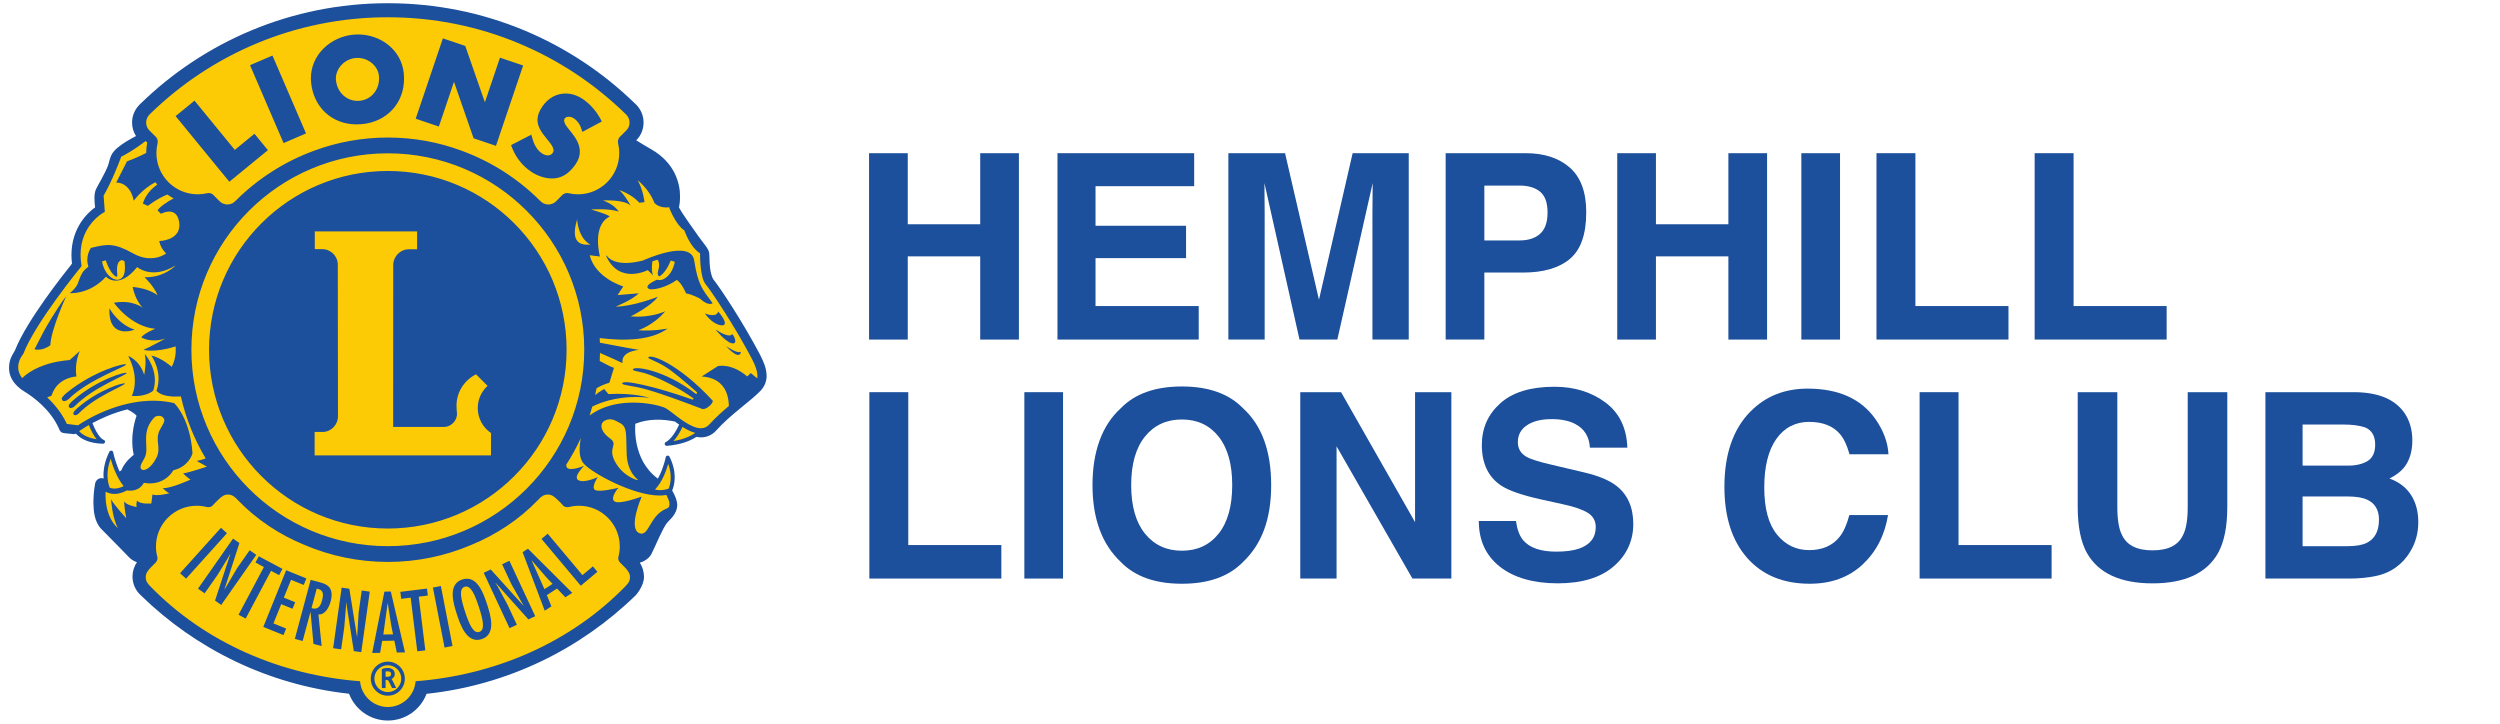
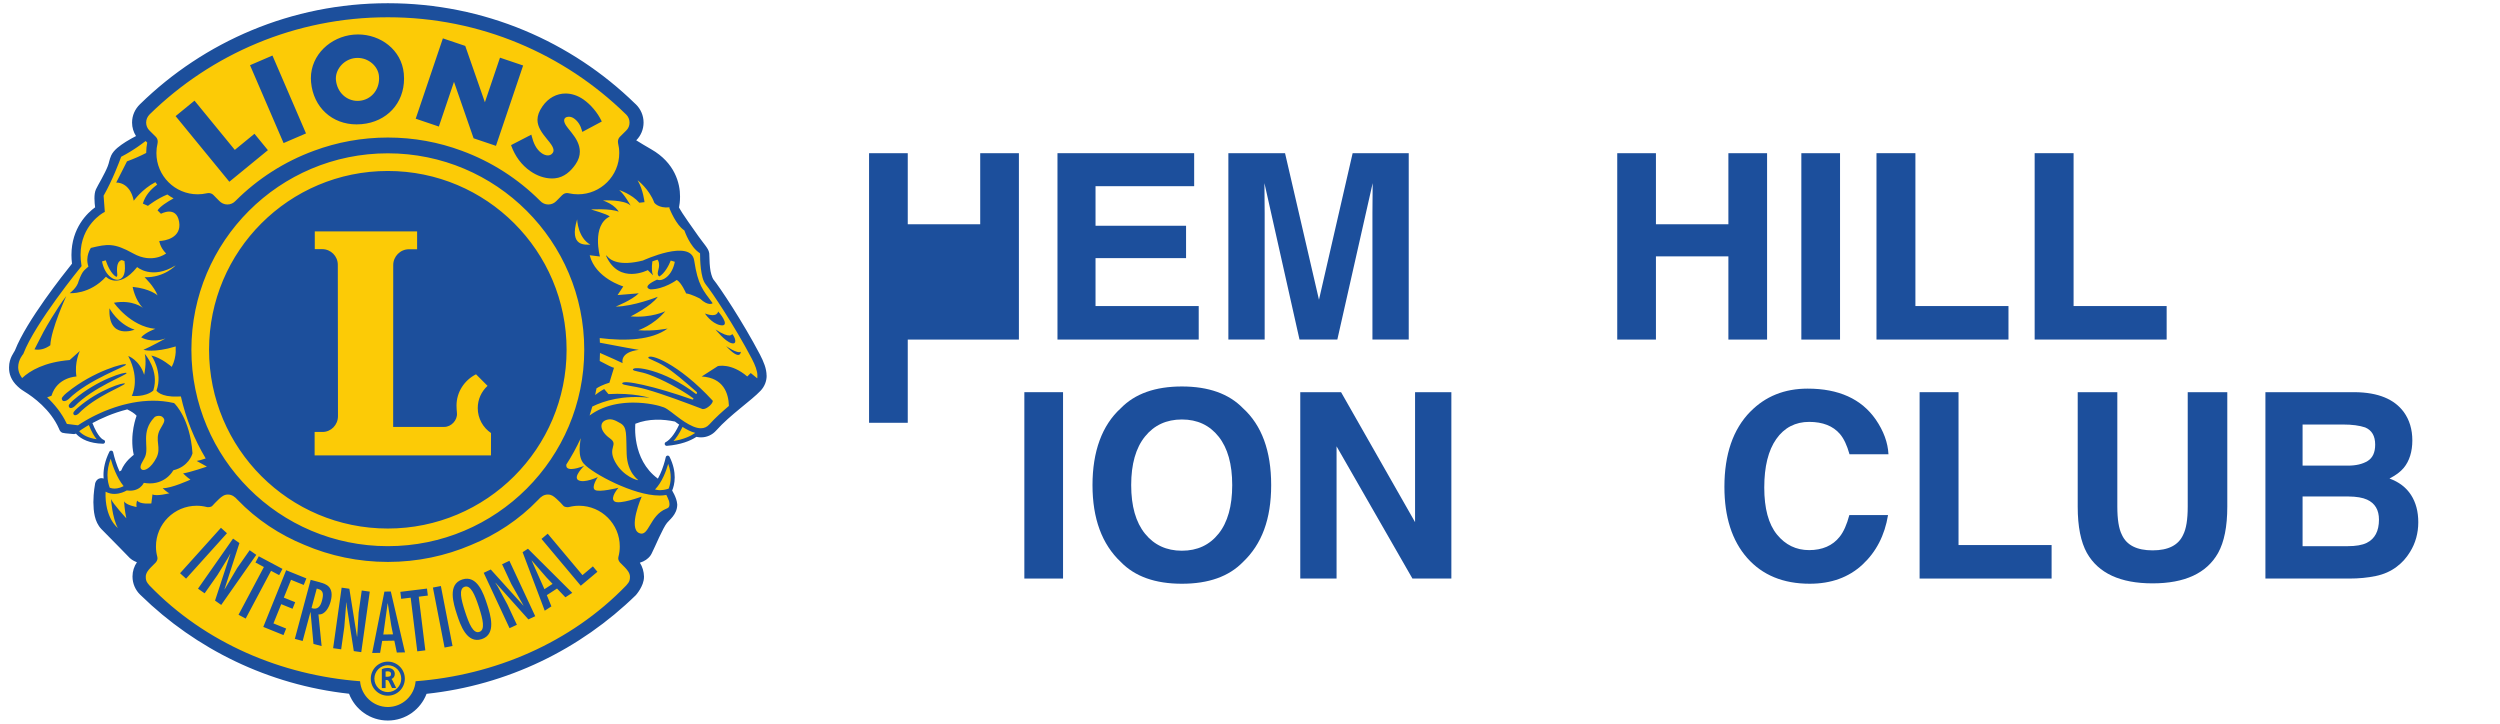
<svg xmlns="http://www.w3.org/2000/svg" id="svg2" viewBox="0 0 1055.13 305.48">
  <defs>
    <clipPath id="clippath">
      <rect x="0" width="327.35" height="305.48" style="fill: none;" />
    </clipPath>
  </defs>
  <g id="g10">
    <g id="g12">
      <g style="clip-path: url(#clippath);">
        <g id="g14">
          <g id="g20">
            <path id="path22" d="M322.75,158.51c-.03-2.56-.99-5.08-2.37-7.82l-.37-.71h0s0,0,0,0h0s-.37-.71-.37-.71c-7.18-13.55-16.57-27.65-19.27-30.96l-.04-.05-.03-.05c-.58-.99-1.19-2.93-1.43-5.15-.28-2.37-.19-4.75-.33-6.04-.16-1.1-.73-1.85-1.55-3.02-.8-1.09-1.83-2.36-2.87-3.82-1.51-2.12-3.12-4.41-4.41-6.25-.63-.91-1.2-1.74-1.62-2.36-.44-.65-.66-.97-.75-1.15-.59-1.03-1.15-1.77-1.4-2.32-.03-.08-.07-.15-.1-.23l-.1-.23.05-.25c.19-.91.42-2.43.42-4.32,0-.05,0-.06,0-.13,0-.04,0-.08,0-.14-.02-5.28-2.12-13.59-11.76-19.08-2.36-1.36-4.47-2.62-6.36-3.8l-.86-.54.73-.71c1.78-1.74,2.86-4.26,2.86-6.82,0-.04,0-.01,0-.1v-.03s0-.01,0-.01c0-2.75-1.14-5.29-2.98-7.06l-.35-.32C240.82,18.29,204.15,2.16,163.76,2.16h.03c-.06,0-.06,0-.11,0h-.05s-.04,0-.04,0c-40.4,0-77.07,16.13-103.88,42.31l-.08.07c-1.94,1.87-3.1,4.4-3.1,7.15v.22c.03,1.82.58,3.58,1.54,5.08l.47.74-.77.4c-1.19.62-2.74,1.45-4.25,2.4-2.5,1.6-4.9,3.33-5.87,5.43-.81,1.86-.75,2.71-1.43,4.45-.61,1.6-1.69,3.69-2.71,5.55-1.02,1.88-1.95,3.48-2.31,4.27-.45,1.03-.54,2.21-.55,3.47,0,1.39.15,2.78.28,3.68l.07.47-.39.28c-3.05,2.22-9.63,8.31-9.66,19.44,0,1.15.07,2.34.22,3.59l.04.33-.21.26c-3.59,4.48-19.12,24.09-23.89,36.23-.27.72-.85,1.39-1.42,2.54-.56,1.12-1.07,2.58-1.08,4.45v.11c0,.07,0,.14,0,.21.01,2.32.75,4.72,3.4,7.2l.95.84.18.13c.15.1.21.16.43.32.25.18.63.44,1.23.81,3.59,2.2,11.13,7.61,14.8,15.95v.03s.02.03.02.03c.03.08.07.19.11.28.19.36.16.43.55.79.32.21.13.1.39.2.32.09.59.12,1.07.18,1.22.15,2.94.28,3.35.31h.21c.17-.03.33-.07.48-.13l.51-.19.37.4c.14.15.25.28.36.39,1.74,1.72,4.89,3.47,10.44,3.61h.02s.05-.02.05-.04h0s-.02-.06-.04-.06l-.89-.49c-.97-.75-2.59-2.58-4.35-7.05l-.26-.66.62-.34c3.6-1.95,8.83-4.34,14.89-5.84l.28-.07.26.13c1.67.82,3.24,1.74,4.2,2.89l.3.36-.17.44s-.43,1.09-.88,2.95c-.44,1.86-.89,4.46-.89,7.4,0,1.8.17,3.73.6,5.69l.11.52-.43.31s-.21.14-.56.44c-.36.3-.86.73-1.4,1.29-1.08,1.11-2.34,2.68-3.04,4.5l-.1.27-.25.14c-.24.14-.48.27-.72.4l-.76.43-.36-.79c-.31-.69-.61-1.38-.86-2.06-1.03-2.69-1.61-5.03-1.8-5.87h0s-.07-.34-.07-.34c0-.02-.02-.04-.05-.04-.02,0-.03.01-.04.03-1.82,3.68-2.4,6.9-2.41,9.51h0c0,.5.03.96.06,1.41l.11,1.28-1.2-.47c-.19-.08-.4-.13-.62-.13h-.02c-.1,0-.23,0-.39.04-.61.1-1.05.6-1.23.93-.22.39-.25.6-.27.69v.03s0,0,0,0h0s0,.02,0,.02c0,0,0,.02,0,.03,0,.03-.01.07-.02.12-.02.11-.04.26-.08.46-.06.4-.15.97-.24,1.68-.17,1.41-.35,3.33-.35,5.36.05,3.69.42,7.93,3.12,10.77,4.17,4.16,11.46,11.68,11.93,12.16h0s.06.07.06.07c.11.1,1.06.99,2.72,1.6l.97.35-.58.85c-1.09,1.58-1.71,3.51-1.72,5.5,0,.06,0,.02,0,.04h-.03l.03.05c0,2.75,1.14,5.29,2.98,7.06l.35.32c23.01,22.47,53.48,37.55,87.35,41.27l.48.05.17.46c2.39,6.31,8.48,10.79,15.62,10.79,7.13,0,13.21-4.47,15.61-10.75l.18-.46.48-.05c34.03-3.65,64.64-18.77,87.82-41.39l.06-.07s.79-.9,1.58-2.21c.78-1.34,1.59-3.05,1.6-4.92,0-.06,0-.05,0-.09-.04-1.94-.6-3.83-1.62-5.42l-.58-.9,1.02-.3c1.9-.57,3.16-1.6,3.89-2.49.24-.3.36-.54.6-.98.74-1.43,1.9-4.12,3.13-6.77,1.23-2.65,2.55-5.24,3.43-6.29,1.05-1.35,4.07-3.46,4.15-7,0-.13,0-.24,0-.32-.1-1.4-.65-2.74-1.17-3.84-.26-.54-.52-1-.71-1.34-.06-.1-.11-.18-.15-.25l-.2-.35.16-.37c.46-1.08,1.02-2.88,1.02-5.28v-.02c0-2.29-.52-5.1-2.11-8.33,0-.01-.02-.03-.04-.03h-.01s-.03.02-.04.04h0s0,.02,0,.03c0,.02-.01.05-.02.09-.02.08-.04.19-.07.33-.07.28-.17.68-.3,1.18-.27.99-.68,2.35-1.25,3.83-.47,1.25-1.07,2.56-1.76,3.82l-.44.79-.73-.53c-8.94-6.53-9.93-17.13-9.94-21.67,0-1.38.1-2.21.1-2.23l.05-.48.44-.18c3.23-1.29,6.57-1.77,9.73-1.77,2.65,0,5.18.33,7.44.81l.17.04.14.11c.38.29.77.57,1.15.85.2.14.4.28.6.42l.55.38-.28.61c-1.17,2.5-2.3,4.22-3.27,5.39-.8.97-1.49,1.56-1.97,1.91-.24.18-.44.29-.57.36-.07.03-.12.06-.14.07l-.07.03s-.01.02-.01.03h-.06.06s.03.05.05.05t0,0c5.72-.48,9.54-1.99,12.09-3.66l.29-.19.34.08c.34.08.67.14,1.01.15.24.02.47.03.7.03.06,0,.05,0,.1,0h.01c2.07,0,4.2-.87,5.82-2.7,5.87-6.6,14.94-12.73,18.72-16.78,1.35-1.44,2.1-3.19,2.26-4.99h-.03l.07-.85Z" style="fill: #fccb06;" />
          </g>
          <g id="g24">
            <path id="path26" d="M117.82,242.73l1.4-2.63-10-5.32-1.4,2.63,3.56,1.9-10.71,20.15,3.02,1.61,10.71-20.15,3.41,1.81ZM123.47,256.92l1.11-2.76-4.79-1.93,3.04-7.52,5.36,2.17,1.12-2.76-8.53-3.45-9.66,23.92,8.53,3.45,1.12-2.76-5.36-2.17,3.28-8.12,4.79,1.94ZM135.87,253.6c-.67,2.51-1.96,3.87-4.39,3.04l2.2-8.23.53.14c2.53.61,2.3,2.67,1.66,5.05M135.09,245.78l-3.97-1.06-6.68,24.92,3.3.89,3.27-12.19.06.02,1.23,13.4,3.44.92-1.34-13.36c2.88.24,4.53-3.14,5.15-5.49,1.67-6.25-2.06-7.39-4.47-8.03M151.38,258.32l-.63,10.35-.08.06-3.23-20.25-3.25-.46-3.59,25.55,3.39.48,1.32-9.38.7-8.64.03-1.69.08-.06,3.2,20.52,3.15.44,3.59-25.54-3.39-.48-1.28,9.11ZM60.84,158.17c-2-6.3-6.72-7.92-6.72-7.92,5.26,10.05,1.49,16.84,1.49,16.84,0,0,5.6.66,9.07-2.23,2.75-8.39-3.56-15.47-3.56-15.47.83,3.84-.27,8.78-.27,8.78M105.37,232.22l-5.28,7.54-5.25,8.93-.1.02,6.31-19.51-2.69-1.88-14.79,21.13,2.8,1.96,5.44-7.76,4.54-7.39.79-1.49.09-.02-6.47,19.73,2.61,1.83,14.8-21.13-2.8-1.96ZM93.25,222.76l-17.26,19.17,2.54,2.29,17.26-19.17-2.54-2.29ZM273.61,150.92c-.11.57,2.97,1.26,6.9,3.68,3.8,2.34,8.37,6.35,13.48,10.79.46.32-.06,1.02-.2.92-13.53-10.49-26.81-12.06-26.66-10.32.06.7,3.07.72,6.84,2.12,5.5,2.04,13.01,5.92,18.56,9.93.39.24-.05.65-.28.6-15.64-5.52-29.81-8.69-29.63-6.78.08.8,4.51.9,9.96,2.42,7.54,2.12,17.42,5.9,23.95,8.37.19-.06,1.09.25,2.99-1.38,1.52-1.41,1.3-2.14,1.3-2.14-14.72-15.99-26.84-20.08-27.2-18.21M163.4,285.63h-.66v-2.22c.23-.06.54-.09.84-.09,1.11.03,1.43.43,1.46,1.14-.02.88-.46,1.14-1.64,1.18M165.24,286.56c.8-.33,1.39-1.03,1.38-2.14,0-1.5-1.15-2.52-3.05-2.52-.78,0-1.57.15-2.29.48l-.13.06v7.95h1.59v-3.38h.44c.52.01.75.19.99.67l1.29,2.7h1.75l-1.49-3.08c-.14-.28-.29-.53-.48-.76M182.71,247.98l4.92,25.32,3.36-.65-4.92-25.32-3.36.65ZM224.41,236.52l6.2,7.15,2.61,2.76-3.44,2.23-5.41-12.11.06-.04ZM220.57,233.06l9.34,24.69,2.81-1.83-1.93-4.74,4.3-2.79,3.54,3.7,2.9-1.88-18.7-18.62-2.27,1.47ZM46.2,130.12c-.66,13.52,10.61,9.02,10.61,9.02-7.16-2.39-10.61-9.02-10.61-9.02M202.3,266.7c-2.57.84-4.33-3.38-6.03-8.58-1.69-5.2-2.74-9.65-.17-10.48,2.57-.84,4.33,3.38,6.03,8.58,1.69,5.2,2.74,9.65.17,10.48M195.11,244.57c-6.31,2.05-3.72,10.24-2.29,14.66,1.44,4.42,4.16,12.57,10.47,10.52,6.31-2.05,3.72-10.24,2.29-14.66-1.44-4.43-4.16-12.57-10.47-10.52M163.68,292.1c-3.13,0-5.66-2.54-5.67-5.67,0-3.13,2.54-5.66,5.67-5.67,3.13,0,5.66,2.54,5.67,5.67,0,3.13-2.54,5.66-5.67,5.67M163.68,279.24c-3.97,0-7.19,3.22-7.19,7.19s3.21,7.19,7.19,7.19,7.18-3.21,7.18-7.19c0-3.97-3.22-7.18-7.18-7.19M180.2,248.41l-11.24,1.38.36,2.95,4.01-.49,2.78,22.65,3.4-.42-2.78-22.65,3.84-.47-.36-2.95ZM165.88,267.73l-4.1.07,1.82-13.14h.07s1.46,9.35,1.46,9.35l.75,3.72ZM162.24,249.7l-5.16,25.89,3.35-.06.87-5.05,5.13-.09,1.05,5.01,3.45-.06-5.99-25.7-2.7.05ZM245.83,242.73l-14.67-17.48-2.62,2.2,16.58,19.76,7.02-5.89-1.91-2.28-4.4,3.69ZM31.11,168.75s-2.25,1.82-2.11,2.63c.27,1.59,2.06.55,2.52.07,7.82-8.07,22.04-13.16,21.91-13.99-.14-.83-12.32,2.7-22.31,11.28M207.21,192.19h-74.42v-9.88h3.32c3.64,0,6.53-3.01,6.53-6.65l-.07-63.91c0-3.65-2.95-6.6-6.6-6.6h-3.12v-7.49h43.19v7.54h-3.45c-3.65,0-6.63,3.03-6.63,6.67l-.03,68.31h21.57c2.94,0,5.62-2.84,5.35-5.82-.09-.92-.18-2.26-.18-3.2,0-5.69,3.3-10.68,8.23-13.19l4.87,4.88c-2.54,2.32-4.14,5.66-4.14,9.38,0,4.38,2.22,8.25,5.6,10.53l-.02,9.43ZM163.68,72.16c-41.67,0-75.45,33.78-75.45,75.45s33.78,75.46,75.45,75.46,75.45-33.78,75.45-75.46-33.78-75.45-75.45-75.45M319.66,159.13v.02c-.02.18-.05.35-.08.52l-2.73-2.23-1.46,1.46c-6.82-5.84-12.42-4.38-12.42-4.38l-6.82,4.38c9.22.57,11.33,7.08,11.49,12.43,0,0-.02.02-.03.02-.67.57-1.35,1.15-2.02,1.74-.07.06-.14.13-.21.19-.62.55-1.24,1.11-1.86,1.68-.06.05-.11.1-.17.16-.62.58-1.22,1.16-1.81,1.75-.13.13-.25.26-.38.38-.59.6-1.17,1.21-1.72,1.82-1.13,1.25-2.27,1.66-3.63,1.68-2,.03-4.47-1.15-6.84-2.68-.55-.36-1.1-.73-1.64-1.12-2.88-2.05-5.26-4.23-7.09-5-1.98-.78-6.95-2.02-12.97-2.03-.38,0-.76,0-1.14.02-.18,0-.37.02-.55.02-.2,0-.4.01-.6.03-.25.01-.5.03-.75.05-.14,0-.27.02-.41.03-.29.02-.59.06-.88.09-.09.01-.19.02-.28.03-.33.04-.66.08-.99.13-.06,0-.11.02-.17.02-.36.06-.72.12-1.09.18-.02,0-.05,0-.07.01-3.94.73-7.95,2.19-11.5,4.83.41-1.24.79-2.5,1.14-3.77,4.94-2.43,13.01-4.94,24.17-3.7,0,0-6.9-2.19-17.36-1.56l-1.78-2.13s-1.69.85-3.83,2.53c.2-.94.4-1.88.57-2.82,2.62-1.66,5.44-2.36,5.44-2.36l1.94-6.33c-.59-.05-2.83-1.15-6.02-2.86.06-1.13.09-2.26.11-3.4,4.43,1.94,8.1,3.58,9.56,4.31,0,0-1.46-4.63,6.82-5.6,0,0-7.65-1.3-16.42-3.03-.02-.65-.05-1.3-.08-1.95,10.99,1.35,21.92.9,28.67-4.03,0,0-5.84,1.22-12.42.73,0,0,6.33-1.95,11.44-8.04,0,0-5.84,2.92-14.61,2.19,0,0,8.77-4.38,11.44-8.28,0,0-10.47,4.14-17.77,4.14,0,0,6.82-2.68,9.74-5.6l-8.94.74,2.4-3.65s-11.73-3.42-14.17-13.16l4.32.53s-3.58-13.11,4.15-16.88c-.99-.99-7.92-2.97-7.92-2.97,0,0,8.04-.52,11.69.94,0,0-.66-1.27-2.45-2.59s-4.19-2.16-4.19-2.16c0,0,9.01-.49,11.69,2.19,0,0-2.68-4.87-4.87-6.58,0,0,5.36,1.71,8.52,5.36l2.19-.24s-.49-5.12-2.92-9.25c0,0,4.87,3.65,7.06,9.49,0,0,1.75,2.44,6.44,1.94l-.09.31.14.36s.7,1.77,1.83,3.79c1.08,1.89,2.5,4.04,4.37,5.3.25.68.82,2.18,1.71,3.84,1.12,2.06,2.68,4.42,4.91,5.81v.13c0,1.25.04,3.76.35,6.32.33,2.57.8,5.13,2.12,6.77,2.31,2.76,12.22,17.6,19.35,31.21,1.51,2.87,2.39,5.28,2.38,7.17,0,.19-.01.38-.03.56M284.24,186.15c1.1-1.19,2.45-3.08,3.82-5.97,1.71,1.09,3.52,2.04,5.38,2.52-1.98,1.4-4.9,2.72-9.2,3.45M269.34,202.65c-.17.16-6.28-1.43-9.72-7.71-3.42-6.28,1.72-7.13-2.28-9.99-4-2.86-4.71-6.62-1.43-7.71,1.71-.57,3.14-.29,6,1.43,2.85,1.72,2.28,4.57,2.57,12.85.28,8.29,5.03,10.98,4.86,11.14M278.3,209.15c1.02,0,2-.08,2.93-.26.28.53.69,1.38,1.13,2.56.67,2.77-.53,2.99-1.21,3.28-7.01,2.82-7.24,11.98-11.33,10.29-4.87-2.02,1.01-15.44,1.01-15.44,0,0-9.5,3.54-11.51,2.02-2.01-1.51,1.7-5.74,1.7-5.74,0,0-8.26,2.08-9.93.9-1.68-1.18,1.22-5.42,1.22-5.42,0,0-5.64,2.69-8.16,1.35-2.52-1.34,2.37-6.07,2.37-6.07,0,0-5.39,2.25-7.07.9-.4-.32-.5-.84-.43-1.46,2.28-3.54,4.32-7.25,6.09-11.11,0,.02,0,.03,0,.05-.06.36-.13.71-.18,1.08h0c-.18,1.22-.3,2.45-.3,3.65,0,2.23.38,4.39,1.75,5.96,2.01,2.22,7.13,5.43,13.24,8.28,6.1,2.81,13.08,5.16,18.7,5.17M282.02,195.77c.79,2.17,1.06,4.09,1.06,5.71,0,1.9-.38,3.4-.75,4.42-.04.12-.09.23-.13.33l-.77.24c-.83.26-2.27.42-2.93.42-.66,0-1.44-.15-2.05-.3,3-3.08,4.73-7.92,5.57-10.82M265.07,246.13c-.19.24-.6.74-.74.93-23.6,24.44-55.81,37.92-88.92,40.46-.48,6.07-5.53,10.85-11.72,10.88-6.19-.03-11.24-4.81-11.72-10.88-33.11-2.53-65.32-16.02-88.92-40.46-.15-.2-.56-.7-.74-.93-.62-.8-.79-1.62-.79-2.71,0-1.65,1.23-2.99,2.13-3.93.9-.94,2.09-2.1,2.09-2.1,0,0,.47-.57.63-1.11.17-.57.07-1.08.01-1.3-.36-1.37-.56-2.8-.56-4.29-.02-9.51,7.68-17.22,17.18-17.24,1.47,0,2.9.19,4.26.54.26.07.54.12,1.29,0,.9-.15,1.14-.59,1.36-.82.22-.23,1.46-1.6,2.57-2.61,1.11-1,2.16-1.84,3.71-1.84,1.72,0,2.96.97,4.1,2.25,8.06,8.38,17.74,14.72,28.24,19.02,10.8,4.61,22.69,7.17,35.17,7.17s24.33-2.55,35.1-7.14c10.52-4.3,20.23-10.64,28.31-19.05,1.14-1.28,2.37-2.25,4.1-2.25,1.54,0,2.38.66,3.71,1.84,1.33,1.17,2.24,2.23,2.57,2.61.33.37.47.64,1.36.82.58.12,1.03.07,1.29,0,1.36-.35,2.79-.54,4.26-.54,9.5.02,17.2,7.73,17.18,17.24,0,1.48-.2,2.92-.56,4.29-.06.22-.16.73.01,1.3.16.54.63,1.11.63,1.11,0,0,1.28,1.26,2.09,2.1.81.85,2.13,2.28,2.13,3.93,0,1.09-.17,1.91-.79,2.71M51.1,109.86s.12-.04.26-.1c.48.16.89.32,1.17.42.65,4.87-.25,7.22-2.32,7.8-2.2.63-6.06-1.87-7.15-7.64.5-.17,1.03-.33,1.56-.48.72,2.22,2.3,5.78,4.48,7.01,0,0,.45-.25.41-.82-.12-1.69-.6-5.29,1.6-6.21M65.11,176.18c.73-.78,2.58-.89,3.36-.28,1.84,1.42.47,2.72-.98,5.46-2.35,4.43.79,7.47-1.5,11.9-2.29,4.44-5.14,5.68-6.17,4.9-1.53-1.17.73-3.62,1.49-5.58,1.63-4.2-2.01-10.25,3.81-16.4M57.87,211.34s-.48.96-.24,2.64c0,0-4.31-.72-5.27-2.4,0,0,.24,4.07.96,7.18,0,0-5.74-6.22-6.46-8.13,0,0,.48,7.89,2.87,12.2,0,0-5.61-4.1-5.17-15.31h0c.64.34,1.28.58,1.91.73,0,0,0,0,0,0,.3.07.59.12.88.15.05,0,.1,0,.14.02.28.03.56.04.82.04,2.43-.02,4.37-.99,5.17-1.46.47.06.92.09,1.35.09,2.48.02,4.16-1.04,5.07-2.12.36-.42.61-.82.79-1.18.91.16,1.77.23,2.58.23,3.63,0,6.23-1.51,7.84-3.01,1.07-.99,1.73-1.97,2.07-2.54,6.4-1.5,7.97-6.76,8-6.91l.05-.19v-.2c-.99-14.43-7.39-20.7-7.54-20.83l-.23-.22-.31-.07c-2.88-.65-5.74-.93-8.53-.93-.66,0-1.31.02-1.96.05-.16,0-.33.02-.49.03-.64.04-1.28.08-1.9.14,0,0-.01,0-.02,0-.64.06-1.27.14-1.89.23-.16.02-.32.05-.47.07-.61.09-1.22.19-1.81.3,0,0-.02,0-.03,0-.61.11-1.21.24-1.8.38-.15.03-.3.07-.45.1-.58.13-1.15.27-1.72.42,0,0-.02,0-.03,0-.58.15-1.14.32-1.7.48-.14.04-.28.08-.42.13-.54.17-1.08.34-1.6.51-.01,0-.02,0-.03.01-.54.18-1.06.37-1.58.56-.13.05-.26.1-.39.14-.5.19-.99.38-1.47.57,0,0-.01,0-.02,0-.49.2-.97.4-1.44.6-.11.05-.23.1-.34.15-.45.19-.89.39-1.31.59-.01,0-.02,0-.03.01-.44.2-.86.4-1.27.6-.1.05-.21.1-.31.15-.38.19-.75.37-1.11.56-.02.01-.04.02-.06.03-.37.19-.72.38-1.06.56-.1.05-.19.11-.29.16-.3.16-.59.32-.86.48-.03.02-.06.03-.09.05-1.86,1.06-3.16,1.91-3.76,2.32l-4.69-.58c-.24-.52-.5-1.02-.77-1.52-.05-.1-.1-.19-.15-.29-.26-.48-.53-.94-.81-1.4-.05-.08-.1-.16-.15-.24-.28-.45-.57-.88-.86-1.31-.02-.03-.04-.05-.05-.08-.31-.45-.63-.88-.95-1.3-.06-.07-.11-.15-.17-.22-.32-.42-.65-.82-.98-1.22-.04-.04-.07-.09-.11-.13-.33-.39-.67-.77-1-1.14-.02-.02-.04-.05-.06-.07-.35-.38-.7-.75-1.05-1.11l-.14-.14c-.36-.36-.71-.7-1.07-1.04,0,0,0,0,0,0l1.83-.68c2.4-7.89,10.53-8.13,10.53-8.13-.96-5.98,1.44-10.77,1.44-10.77l-4.3,3.83c-10.63.88-16.7,4.45-20.06,7.6h0c-.76-1-1.2-1.96-1.44-2.86-.02-.07-.04-.14-.05-.22-.03-.12-.05-.24-.07-.36-.02-.11-.04-.22-.05-.33-.01-.09-.02-.17-.03-.26-.02-.2-.03-.4-.03-.59,0-1.52.5-2.87,1.01-3.85.26-.49.52-.88.7-1.14.19-.26.29-.37.29-.37l.14-.16.07-.19c2.42-6.37,8.5-15.57,13.95-23.1,5.45-7.54,10.27-13.42,10.28-13.43l.32-.39-.08-.5c-.24-1.52-.35-2.95-.35-4.29,0-6.33,2.41-10.73,4.82-13.61,1.21-1.44,2.41-2.48,3.31-3.16.45-.34.82-.59,1.08-.75.25-.16.37-.22.37-.22l.65-.35-.51-6.84c3.76-6.56,6.72-14.52,7.42-16.44.65-.33,1.27-.67,1.88-1.01.19-.11.38-.22.57-.33.4-.23.8-.46,1.17-.69.21-.12.4-.25.6-.37.35-.21.68-.43,1.01-.64.19-.12.37-.24.55-.36.32-.21.63-.42.93-.62.16-.11.31-.21.46-.32.31-.22.61-.43.9-.64.11-.08.22-.16.33-.24.73-.53,1.38-1.01,1.92-1.42l.67.67c-.28,1.4-.43,2.85-.43,4.32,0,.02,0,.03,0,.05-2.49,1.28-5.18,2.48-8.11,3.55l-4.55,8.96s5.74-.48,7.41,7.66c0,0,3.52-4.95,9.12-7.83.25.35.5.7.77,1.04-2.46,1.75-4.98,4.34-6.06,7.99l2.15.96s3.79-3.03,8.2-4.8c.83.61,1.71,1.16,2.62,1.64-2.71,1.49-5.69,3.4-6.76,5.07l1.44,1.44s6.46-3.59,7.66,3.35c1.19,6.94-6.22,8.13-8.37,8.13,0,0,.24,2.63,2.87,5.26,0,0-5.74,4.55-13.88,0-8.13-4.54-10.92-4.01-17.86-2.34,0,0-2.54,3.6-1.03,7.87-1.56,1.53-2.39,1.37-4.1,6.03-.69,3.03-3.81,5.19-3.81,5.19,0,0,8.37.72,15.31-6.94,0,0,5.26,5.74,13.16-4.07,0,0,6.22,5.51,16.27-.72,0,0-4.78,5.26-13.15,5.02,0,0,4.06,3.83,5.5,7.66,0,0-3.11-2.87-10.52-3.59,0,0,.96,5.5,4.31,8.85,0,0-4.31-3.59-12.2-2.15,0,0,6.94,10.05,17.47,11,0,0-4.07,1.43-5.98,3.59,0,0,4.07,2.63,10.28.48,0,0-6.46,3.59-9.33,4.79,0,0,4.31,1.43,13.63-1.43,0,.44-.02.88-.02,1.33,0,.38,0,.75.01,1.13-.12,1.68-.52,3.98-1.67,6.16,0,0-4.31-3.83-8.61-4.78,0,0,5.02,6.94,2.16,14.83,0,0,1.79,2.78,8.86,2.47.56-.02,1.03-.03,1.45-.02,2.11,9.36,5.69,18.16,10.47,26.16-1.56.55-2.96.92-3.8,1.05l4.31,2.39s-6.94,2.39-10.05,2.87c0,0,1.67,1.67,3.11,2.63,0,0-8.37,3.83-11.72,3.59,0,0,1.91,1.92,2.87,2.15,0,0-5.5,1.43-7.18.48l-.48,3.83s-4.78.48-5.98-1.2M46.71,193.62c.83,2.94,2.54,7.94,5.46,11.54-.72.39-2.21,1.05-3.84,1.05-.66,0-1.33-.11-2.02-.36-.45-1.17-.95-2.97-.95-5.32,0-1.95.34-4.26,1.34-6.9M40.79,185.37c-3.71-.52-5.87-1.86-7.16-3.13-.13-.12-.11-.13-.22-.25l.47-.34s.86-.62,2.46-1.59c.35-.21.74-.44,1.15-.68,1.18,2.96,2.33,4.84,3.29,5.99M246.58,147.61c0,22.9-9.27,43.61-24.28,58.62-15.01,15.01-35.71,24.28-58.62,24.28s-43.61-9.27-58.62-24.28c-15.01-15.01-24.28-35.72-24.28-58.62,0-22.9,9.27-43.61,24.28-58.62,15.01-15.01,35.72-24.28,58.62-24.28,22.9,0,43.61,9.27,58.62,24.28,15.01,15.01,24.28,35.71,24.28,58.62M243.58,92.58s.21,7.65,5.58,10.68c-2-.06-9.14,1.08-5.58-10.68M63.09,48.32l.24-.22C89.21,22.85,124.59,7.29,163.61,7.29h.14c39.02,0,74.4,15.56,100.28,40.82l.24.22c.88.86,1.43,2.07,1.43,3.4s-.5,2.48-1.41,3.37l-2.68,2.66c-.53.54-.81,1.27-.81,2.08,0,.22.03.44.07.65h0c.32,1.31.49,2.69.49,4.1,0,9.62-7.8,17.42-17.41,17.42-1.28,0-2.53-.14-3.73-.4h-.04s-.12-.04-.12-.04c-.23-.06-.46-.09-.71-.09-.82,0-1.55.34-2.07.89l-.04.02-2.38,2.41c-.86.92-2.07,1.51-3.43,1.51s-2.56-.57-3.45-1.53c-9.27-9.27-20.54-16.55-33.1-21.15-9.71-3.61-20.21-5.58-31.18-5.58-10.94,0-21.43,1.97-31.12,5.56-12.58,4.6-23.87,11.88-33.16,21.17-.88.95-2.09,1.53-3.45,1.53s-2.56-.6-3.43-1.51l-2.38-2.41-.04-.05c-.53-.55-1.26-.86-2.08-.86-.25,0-.48.03-.71.09l-.12.03h-.03c-1.2.27-2.45.41-3.74.41-9.62,0-17.42-7.79-17.42-17.42,0-1.41.17-2.79.49-4.11h0c.05-.2.07-.42.07-.64,0-.81-.24-1.5-.8-2.08l-2.68-2.66c-.91-.89-1.41-2.07-1.41-3.37s.55-2.54,1.44-3.4M323.54,158.55c-.02-3.01-1.23-5.87-2.82-8.95h0s0,0,0,0h-.01s.01,0,.01,0c-7.26-13.82-16.91-28.34-19.73-31.8-.48-.81-1.11-2.72-1.32-4.84-.28-2.29-.19-4.63-.33-6.06-.2-1.34-.89-2.23-1.7-3.37-.82-1.12-1.84-2.37-2.86-3.81-1.51-2.11-3.12-4.4-4.4-6.25-1.26-1.81-2.27-3.31-2.34-3.46-.6-1.05-1.21-1.88-1.36-2.25-.03-.08-.07-.15-.1-.22.19-.95.43-2.52.43-4.48,0-.06,0-.11,0-.13.04-5.47-2.16-14.22-12.16-19.92-2.35-1.35-4.45-2.61-6.33-3.79,1.94-1.9,3.09-4.61,3.1-7.43,0-.03,0-.03,0-.03v-.05s0-.01,0-.01c0-2.97-1.24-5.71-3.24-7.65l-.33-.3C241.24,17.58,204.36,1.36,163.76,1.36h0s-.04,0-.07,0h-.01s-.04,0-.07,0c-40.61,0-77.48,16.22-104.41,42.51l-.11.1c-2.09,2.01-3.35,4.75-3.35,7.72h0s0,.03,0,.06v.03c0,2.03.6,3.98,1.66,5.64-1.2.62-2.76,1.47-4.31,2.43-2.51,1.62-5.05,3.38-6.17,5.78-.85,1.98-.81,2.89-1.44,4.49-.58,1.52-1.66,3.61-2.66,5.46-1.02,1.87-1.94,3.45-2.34,4.34-.52,1.2-.61,2.5-.62,3.79,0,1.45.16,2.87.28,3.79-3.16,2.29-9.96,8.61-9.99,20.09,0,1.18.07,2.41.23,3.69-3.61,4.51-19.14,24.08-24.02,36.48-.3.89-2.53,3.21-2.54,7.24v.09c-.05,2.57.77,5.34,3.66,8.03l1,.88.19.14c.11.06.48.41,1.72,1.17,3.52,2.15,10.94,7.51,14.49,15.59.03.09.08.23.16.39.14.27.23.59.75,1.05.39.29.51.27.64.33.41.11.74.15,1.22.21,1.37.17,3.42.32,3.43.32h.29c.26-.04.48-.11.69-.19.13.14.25.28.39.43,1.89,1.88,5.27,3.7,11.01,3.84h.02c.43,0,.8-.32.84-.76.05-.44-.25-.84-.68-.92h0c-.26-.09-2.32-1.1-4.64-7.04,3.56-1.92,8.73-4.29,14.7-5.77,1.63.79,3.13,1.71,3.94,2.68,0,0-3.11,7.9-1.2,16.51,0,0-3.76,2.66-5.28,6.59-.24.13-.48.27-.72.4-.31-.68-.59-1.36-.85-2.02-1.27-3.32-1.84-6.09-1.84-6.09-.07-.35-.36-.62-.72-.67-.36-.05-.71.14-.87.46-1.88,3.79-2.49,7.14-2.49,9.87,0,.51.03,1,.06,1.46-.27-.11-.59-.18-.93-.18-.14,0-.32.01-.53.05-.95.17-1.53.87-1.78,1.32-.27.48-.34.84-.36.93v.05s-.72,3.64-.72,7.81c.06,3.72.39,8.19,3.36,11.32,4.3,4.29,11.94,12.18,11.95,12.18l.09.09c.12.1,1.17,1.09,2.97,1.75-1.18,1.71-1.85,3.8-1.86,5.95,0,0,0,.04,0,.09h0c0,2.97,1.23,5.71,3.24,7.65l.33.31c23.13,22.59,53.76,37.75,87.82,41.49,2.5,6.61,8.88,11.31,16.37,11.31s13.84-4.68,16.35-11.27c34.21-3.66,64.99-18.87,88.32-41.64l.08-.09s.84-.96,1.66-2.33c.81-1.38,1.7-3.22,1.71-5.33,0-.06,0-.1,0-.11-.05-2.08-.64-4.12-1.75-5.84,2.07-.61,3.46-1.74,4.28-2.76.29-.36.45-.67.69-1.11.77-1.48,1.92-4.16,3.15-6.8,1.21-2.61,2.57-5.24,3.35-6.15.82-1.12,4.21-3.47,4.3-7.47,0-.15,0-.28,0-.38-.12-1.57-.71-2.99-1.25-4.13-.27-.56-.54-1.04-.74-1.39-.06-.1-.11-.19-.15-.26.49-1.16,1.08-3.07,1.08-5.59,0-2.41-.54-5.36-2.19-8.7-.16-.32-.51-.51-.87-.46-.36.05-.65.32-.72.67,0,0-.5,2.43-1.61,5.34-.46,1.21-1.04,2.5-1.71,3.71-11.2-8.15-9.51-23.17-9.51-23.17,5.74-2.29,11.85-1.94,16.71-.92.38.29.77.58,1.17.86.2.14.4.28.61.42-1.14,2.44-2.24,4.11-3.16,5.21-.76.92-1.4,1.47-1.83,1.77-.21.15-.37.25-.47.3-.05.03-.08.04-.1.05h0c-.4.15-.62.57-.53.98.09.39.44.66.83.66.02,0,.05,0,.07,0,5.83-.49,9.79-2.04,12.46-3.79.38.09.76.15,1.13.17.26.02.51.04.77.04.06,0,.09,0,.11,0,2.29,0,4.66-.96,6.42-2.97,5.78-6.5,14.8-12.59,18.71-16.76,1.67-1.79,2.51-4.03,2.51-6.29v-.05h0,0ZM306.43,146.05c6.17,6.68,6.25,2.4,6.25,2.4-1.45,1.01-6.25-2.4-6.25-2.4M96.79,76.71l16.28-13.33-5.67-6.92-8.3,6.8-17.01-20.78-7.98,6.53.3.36,22.38,27.33ZM215.83,61.64c1.57,4.26,4.25,8,8.03,10.61,2.63,1.82,5.81,3.07,9.11,3.07.41,0,.82-.02,1.23-.06,3.87-.39,6.7-2.99,8.7-5.89,1.27-1.84,1.83-3.64,1.82-5.38,0-2.88-1.49-5.53-3.48-8l-1.49-1.86c-.55-.71-1.08-1.42-1.4-2.19-.18-.42-.25-.78-.25-1.08,0-1.02.78-1.57,1.97-1.6.68,0,1.45.22,2.16.71,1.77,1.23,2.8,3.04,3.38,5.13l.16.57,8.21-4.39-.19-.4c-1.63-3.37-4.47-6.76-7.56-8.91h0c-2.4-1.66-5.01-2.51-7.54-2.51-3.72,0-7.27,1.83-9.75,5.42-1.46,2.1-2.1,3.96-2.1,5.7.01,3.04,1.9,5.55,4.26,8.42.95,1.13,2.55,3.05,2.52,4.47,0,.37-.09.71-.32,1.03-.56.79-1.26,1.09-2.08,1.09-.82,0-1.73-.34-2.52-.88-2.45-1.69-3.58-4.44-4.3-7.31l-.14-.58-8.56,4.42.14.39ZM150.09,24.48c.29-.03.57-.04.85-.04h.01c4.64,0,8.62,3.53,8.99,7.64h0c.03.35.05.7.05,1.03,0,5.1-3.56,9-8.23,9.43-.28.03-.57.04-.85.04-4.62,0-8.63-3.54-9.13-8.82-.02-.22-.03-.44-.03-.66,0-4.13,3.58-8.19,8.32-8.62M150.51,52.5h.03c.7,0,1.42-.03,2.14-.1,10.59-.97,17.86-8.83,17.85-19.2,0-.7-.03-1.41-.1-2.14-.94-10.08-9.88-16.53-19.34-16.52-.64,0-1.28.03-1.93.09-9.61.89-17.94,8.44-17.95,18.4,0,.55.03,1.11.08,1.67.98,10.67,8.93,17.8,19.21,17.8M191.61,34.54l8.27,23.82,9.44,3.19,11.47-33.91-9.77-3.3-6.37,18.82-8.29-23.78-9.44-3.19-11.47,33.91,9.77,3.31,6.38-18.86ZM119.68,60.39l9.47-4.08-14.16-32.87-9.47,4.08.19.43,13.98,32.44ZM32.82,172.11s-2.01,1.64-1.89,2.38c.24,1.43,1.83.49,2.25.06,6.98-7.29,19.66-11.9,19.54-12.65-.12-.74-10.98,2.46-19.9,10.21M21.64,134.42c-1.24,2.07-2.31,3.83-3.38,5.82,0,0,0,0,.01,0-1.14,2.16-2.94,5.64-3.72,7.22,2.04.37,4.3-.02,6.69-1.75.27-6.73,6.72-20.73,6.72-20.73-1.84,2.29-4.61,6.66-6.33,9.44,0,0,0,0,0,0M211.9,238.13l3.89,8.34,5.11,9.02-.03.09-13.74-15.22-2.98,1.39,10.9,23.38,3.1-1.44-4.01-8.59-4.12-7.63-.9-1.43.03-.09,13.86,15.47,2.88-1.35-10.9-23.38-3.1,1.45ZM53.19,153.85c-.16-.88-13.73,2.73-24.79,11.75,0,0-2.49,1.91-2.33,2.78.32,1.7,2.31.61,2.82.11,8.64-8.5,24.47-13.76,24.31-14.64M300.78,127.98c-4.14-5.6-6.21-7.59-7.79-18.02-1.43-9.37-21.67,0-21.67,0-9.95,2.49-13.8-.11-15.25-2.02,0-.04-.43-.34-.19.2,5.5,12.12,17.52,5.86,17.52,5.86l2.21,2.21c-.52-1.28-.64-3.19-.28-5.88.46-.17,1.27-.49,2.18-.74.54.72.6,1.2.67,2.32.06,1.1-.59,2.57-.59,3.51,0,.9.66,1.29.66,1.29,2.3-1.36,4.03-4.66,4.84-6.74.59.16,1.17.34,1.72.52-1.09,5.77-4.95,8.27-7.16,7.64-.11-.03-.21-.07-.31-.11-7.03,3.21-2.86,4.11-2.86,4.11,5.84,0,11.13-3.96,11.13-3.96,1.95.97,3.97,5.67,3.97,5.67,2.19.24,5.84,2.19,5.84,2.19,3.65,3.41,5.36,1.95,5.36,1.95M303.06,131.44s-.07,2.83-5.55.87c0,0,2.67,4.1,6.36,4.9,3.97.85,1.36-3.44-.82-5.77M308.99,140.95s-.58,2.33-6.99-1.89c0,0,3.88,4.99,6.72,5.78,2.84.78,1.29-3.04.26-3.89" style="fill: #1c4f9c;" />
          </g>
        </g>
      </g>
    </g>
  </g>
  <g>
-     <path d="M366.79,143.32v-78.66h16.33v29.99h30.58v-29.99h16.33v78.66h-16.33v-35.12h-30.58v35.12h-16.33Z" style="fill: #1c4f9c;" />
+     <path d="M366.79,143.32v-78.66h16.33v29.99h30.58v-29.99h16.33v78.66h-16.33h-30.58v35.12h-16.33Z" style="fill: #1c4f9c;" />
    <path d="M504,78.58h-41.63v16.7h38.21v13.66h-38.21v20.23h43.55v14.14h-59.61v-78.66h57.69v13.93Z" style="fill: #1c4f9c;" />
    <path d="M570.91,64.65h23.65v78.66h-15.32v-53.21c0-1.53.02-3.67.05-6.43.04-2.76.05-4.88.05-6.38l-14.91,66.01h-15.97l-14.8-66.01c0,1.49.02,3.62.05,6.38.04,2.76.05,4.9.05,6.43v53.21h-15.32v-78.66h23.92l14.32,61.85,14.21-61.85Z" style="fill: #1c4f9c;" />
-     <path d="M662.58,109.27c-4.6,3.84-11.18,5.76-19.73,5.76h-16.38v28.28h-16.33v-78.66h33.77c7.79,0,14,2.03,18.62,6.08,4.63,4.06,6.94,10.34,6.94,18.84,0,9.29-2.3,15.85-6.91,19.69ZM650.03,80.93c-2.08-1.74-5-2.61-8.75-2.61h-14.81v23.16h14.81c3.75,0,6.67-.94,8.75-2.83,2.08-1.89,3.12-4.87,3.12-8.97s-1.04-7.01-3.12-8.75Z" style="fill: #1c4f9c;" />
    <path d="M682.56,143.32v-78.66h16.33v29.99h30.58v-29.99h16.33v78.66h-16.33v-35.12h-30.58v35.12h-16.33Z" style="fill: #1c4f9c;" />
    <path d="M776.59,143.32h-16.33v-78.66h16.33v78.66Z" style="fill: #1c4f9c;" />
    <path d="M791.96,64.65h16.44v64.52h39.28v14.14h-55.71v-78.66Z" style="fill: #1c4f9c;" />
    <path d="M858.72,64.65h16.44v64.52h39.28v14.14h-55.71v-78.66Z" style="fill: #1c4f9c;" />
-     <path d="M366.9,165.52h16.44v64.52h39.28v14.14h-55.71v-78.66Z" style="fill: #1c4f9c;" />
    <path d="M448.66,244.18h-16.33v-78.66h16.33v78.66Z" style="fill: #1c4f9c;" />
    <path d="M524.6,237.19c-5.94,6.12-14.53,9.18-25.78,9.18s-19.83-3.06-25.78-9.18c-7.97-7.51-11.95-18.32-11.95-32.45s3.98-25.22,11.95-32.45c5.94-6.12,14.53-9.18,25.78-9.18s19.83,3.06,25.78,9.18c7.93,7.22,11.9,18.04,11.9,32.45s-3.97,24.94-11.9,32.45ZM514.32,225.23c3.82-4.8,5.74-11.63,5.74-20.49s-1.91-15.65-5.74-20.47c-3.83-4.82-8.99-7.23-15.5-7.23s-11.71,2.4-15.58,7.2-5.82,11.63-5.82,20.49,1.94,15.69,5.82,20.49,9.07,7.21,15.58,7.21,11.68-2.4,15.5-7.21Z" style="fill: #1c4f9c;" />
    <path d="M548.77,165.52h17.23l31.23,54.85v-54.85h15.32v78.66h-16.43l-32.02-55.81v55.81h-15.32v-78.66Z" style="fill: #1c4f9c;" />
-     <path d="M639.82,219.9c.51,3.59,1.51,6.28,3,8.06,2.72,3.24,7.39,4.86,14,4.86,3.96,0,7.17-.43,9.64-1.28,4.69-1.64,7.03-4.68,7.03-9.13,0-2.6-1.15-4.61-3.44-6.03-2.3-1.39-5.94-2.62-10.92-3.68l-8.52-1.87c-8.37-1.85-14.12-3.86-17.25-6.03-5.3-3.63-7.95-9.3-7.95-17.02,0-7.04,2.59-12.9,7.78-17.56s12.8-6.99,22.85-6.99c8.39,0,15.55,2.2,21.47,6.59,5.92,4.39,9.03,10.77,9.32,19.13h-15.8c-.29-4.73-2.41-8.09-6.35-10.09-2.63-1.32-5.89-1.97-9.79-1.97-4.34,0-7.81.85-10.4,2.56-2.59,1.71-3.88,4.09-3.88,7.15,0,2.81,1.28,4.91,3.83,6.3,1.64.93,5.12,2.01,10.45,3.25l13.8,3.26c6.05,1.42,10.58,3.33,13.61,5.71,4.69,3.7,7.03,9.05,7.03,16.06s-2.78,13.16-8.33,17.9c-5.56,4.75-13.4,7.12-23.54,7.12s-18.5-2.34-24.43-7.02c-5.93-4.68-8.9-11.11-8.9-19.29h15.69Z" style="fill: #1c4f9c;" />
    <path d="M738.75,173.73c6.34-6.47,14.4-9.71,24.18-9.71,13.09,0,22.67,4.34,28.72,13.02,3.34,4.87,5.14,9.77,5.38,14.68h-16.44c-1.05-3.77-2.39-6.62-4.03-8.54-2.93-3.42-7.27-5.12-13.02-5.12s-10.48,2.41-13.86,7.23c-3.38,4.82-5.07,11.64-5.07,20.47s1.78,15.43,5.35,19.83c3.57,4.39,8.1,6.59,13.6,6.59s9.94-1.88,12.89-5.66c1.63-2.03,2.99-5.07,4.07-9.13h16.33c-1.41,8.57-5.01,15.55-10.8,20.92s-13.21,8.06-22.25,8.06c-11.19,0-19.99-3.63-26.4-10.89-6.41-7.29-9.61-17.29-9.61-29.99,0-13.73,3.64-24.32,10.93-31.75Z" style="fill: #1c4f9c;" />
    <path d="M810.16,165.52h16.44v64.52h39.28v14.14h-55.71v-78.66Z" style="fill: #1c4f9c;" />
    <path d="M876.92,165.52h16.7v48.31c0,5.4.64,9.35,1.91,11.84,1.98,4.41,6.31,6.61,12.97,6.61s10.94-2.2,12.92-6.61c1.28-2.49,1.91-6.43,1.91-11.84v-48.31h16.7v48.35c0,8.36-1.3,14.87-3.89,19.53-4.83,8.54-14.05,12.81-27.65,12.81s-22.84-4.27-27.7-12.81c-2.59-4.66-3.89-11.17-3.89-19.53v-48.35Z" style="fill: #1c4f9c;" />
    <path d="M1014.52,173.89c2.41,3.34,3.61,7.35,3.61,12.01s-1.22,8.66-3.64,11.58c-1.36,1.64-3.36,3.13-6,4.48,4.01,1.46,7.04,3.77,9.09,6.94,2.04,3.17,3.06,7.01,3.06,11.53s-1.17,8.84-3.5,12.54c-1.49,2.46-3.34,4.52-5.57,6.19-2.51,1.92-5.47,3.24-8.89,3.95-3.41.71-7.12,1.07-11.12,1.07h-35.44v-78.66h38.01c9.59.14,16.39,2.93,20.39,8.38ZM971.81,179.18v17.34h19.12c3.42,0,6.19-.65,8.32-1.95,2.13-1.3,3.2-3.6,3.2-6.91,0-3.66-1.41-6.08-4.22-7.26-2.43-.82-5.53-1.23-9.3-1.23h-17.11ZM971.81,209.54v20.97h19.1c3.41,0,6.07-.46,7.97-1.39,3.45-1.71,5.17-4.98,5.17-9.82,0-4.09-1.67-6.9-5.01-8.43-1.86-.85-4.48-1.3-7.86-1.33h-19.36Z" style="fill: #1c4f9c;" />
  </g>
</svg>